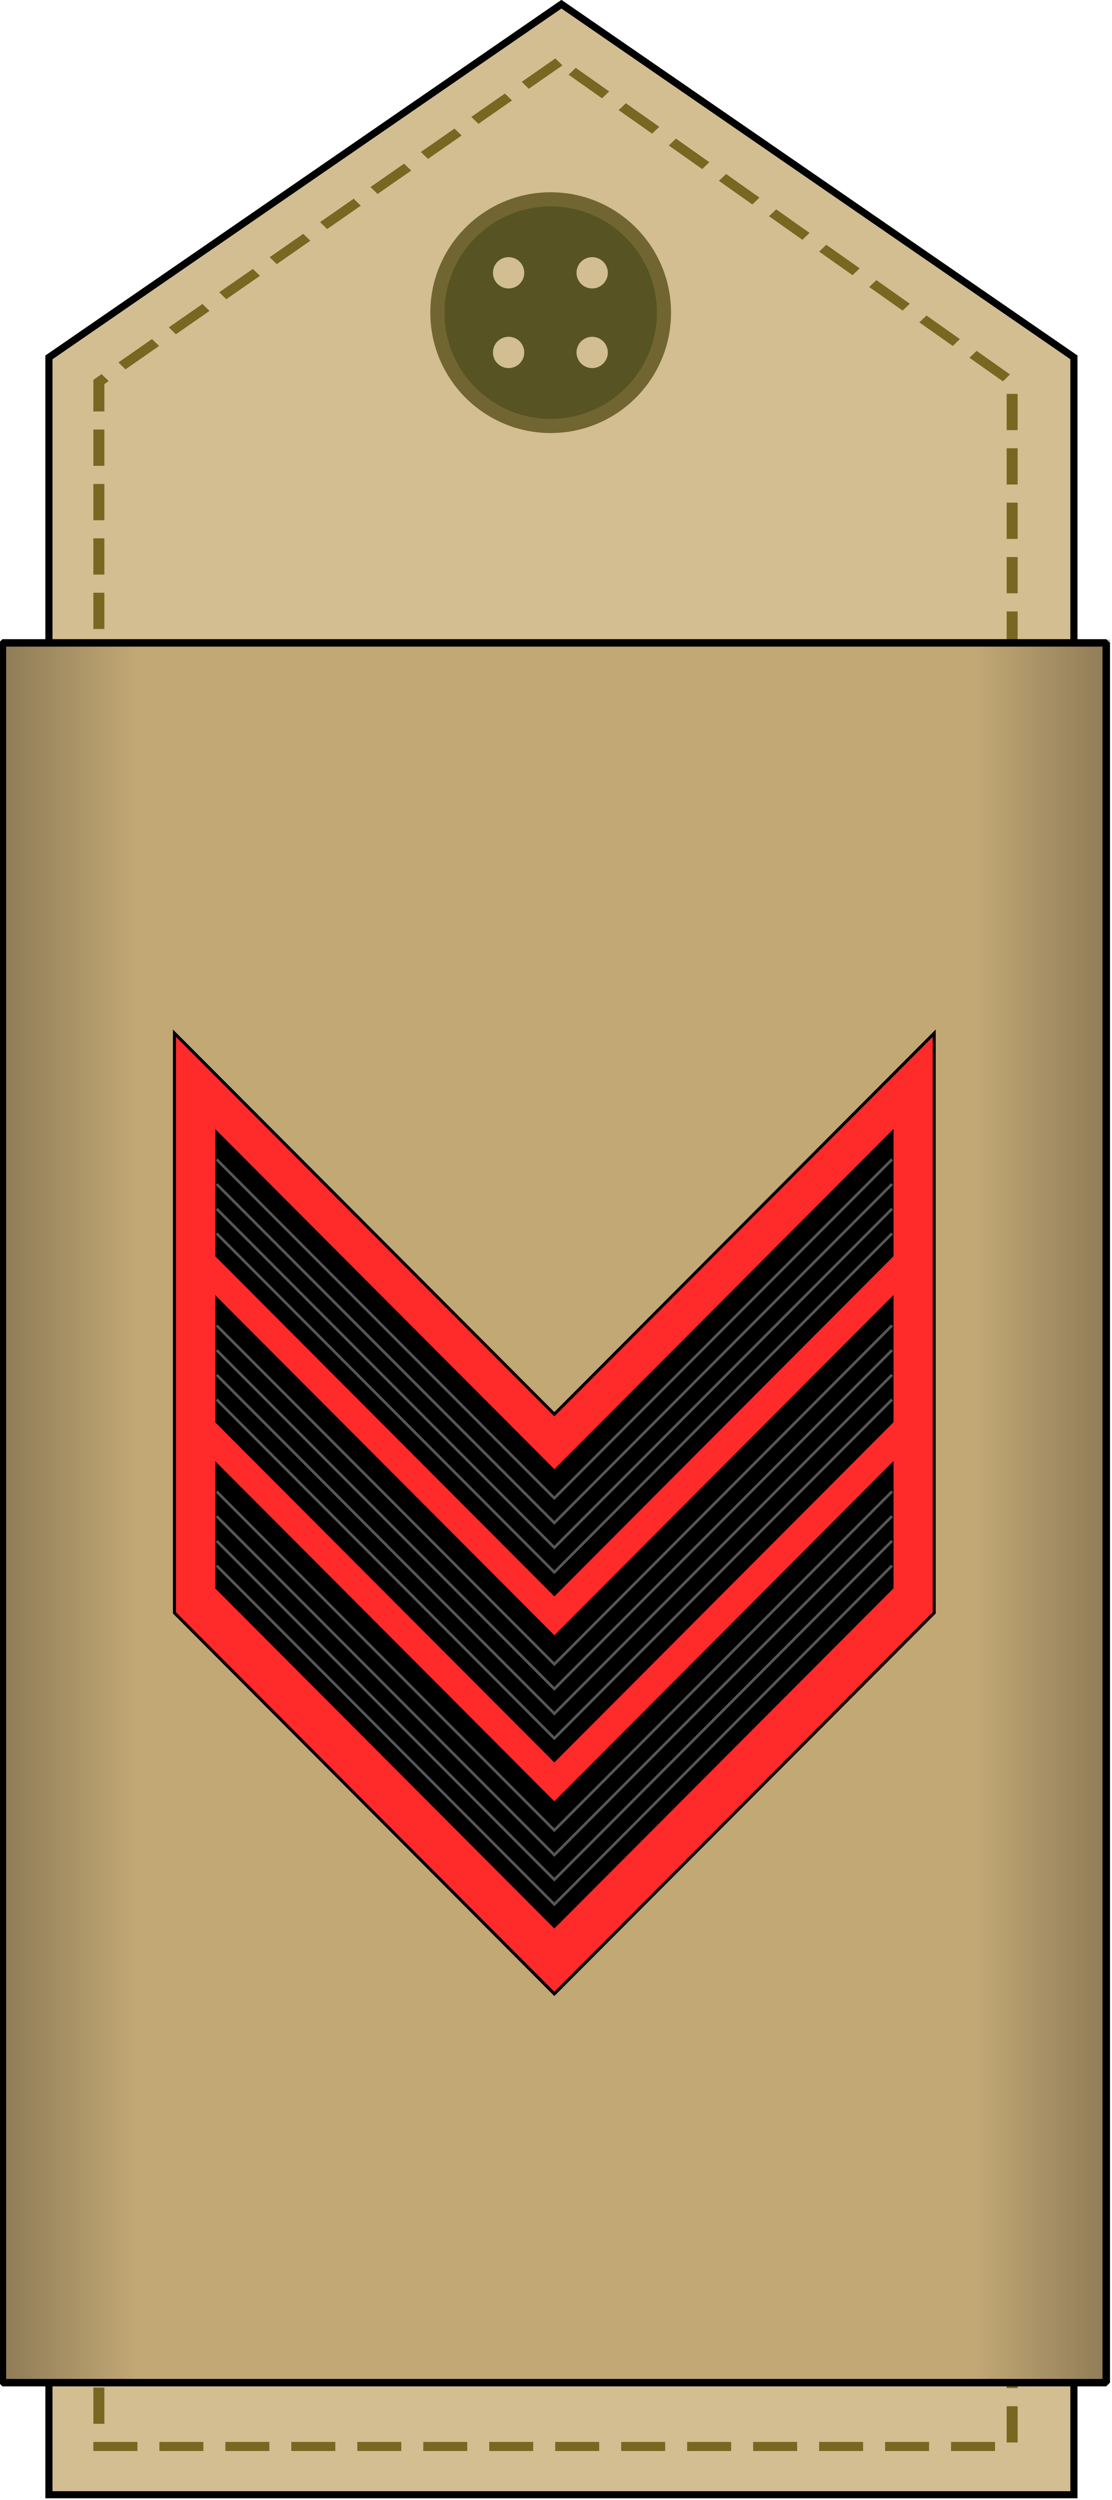
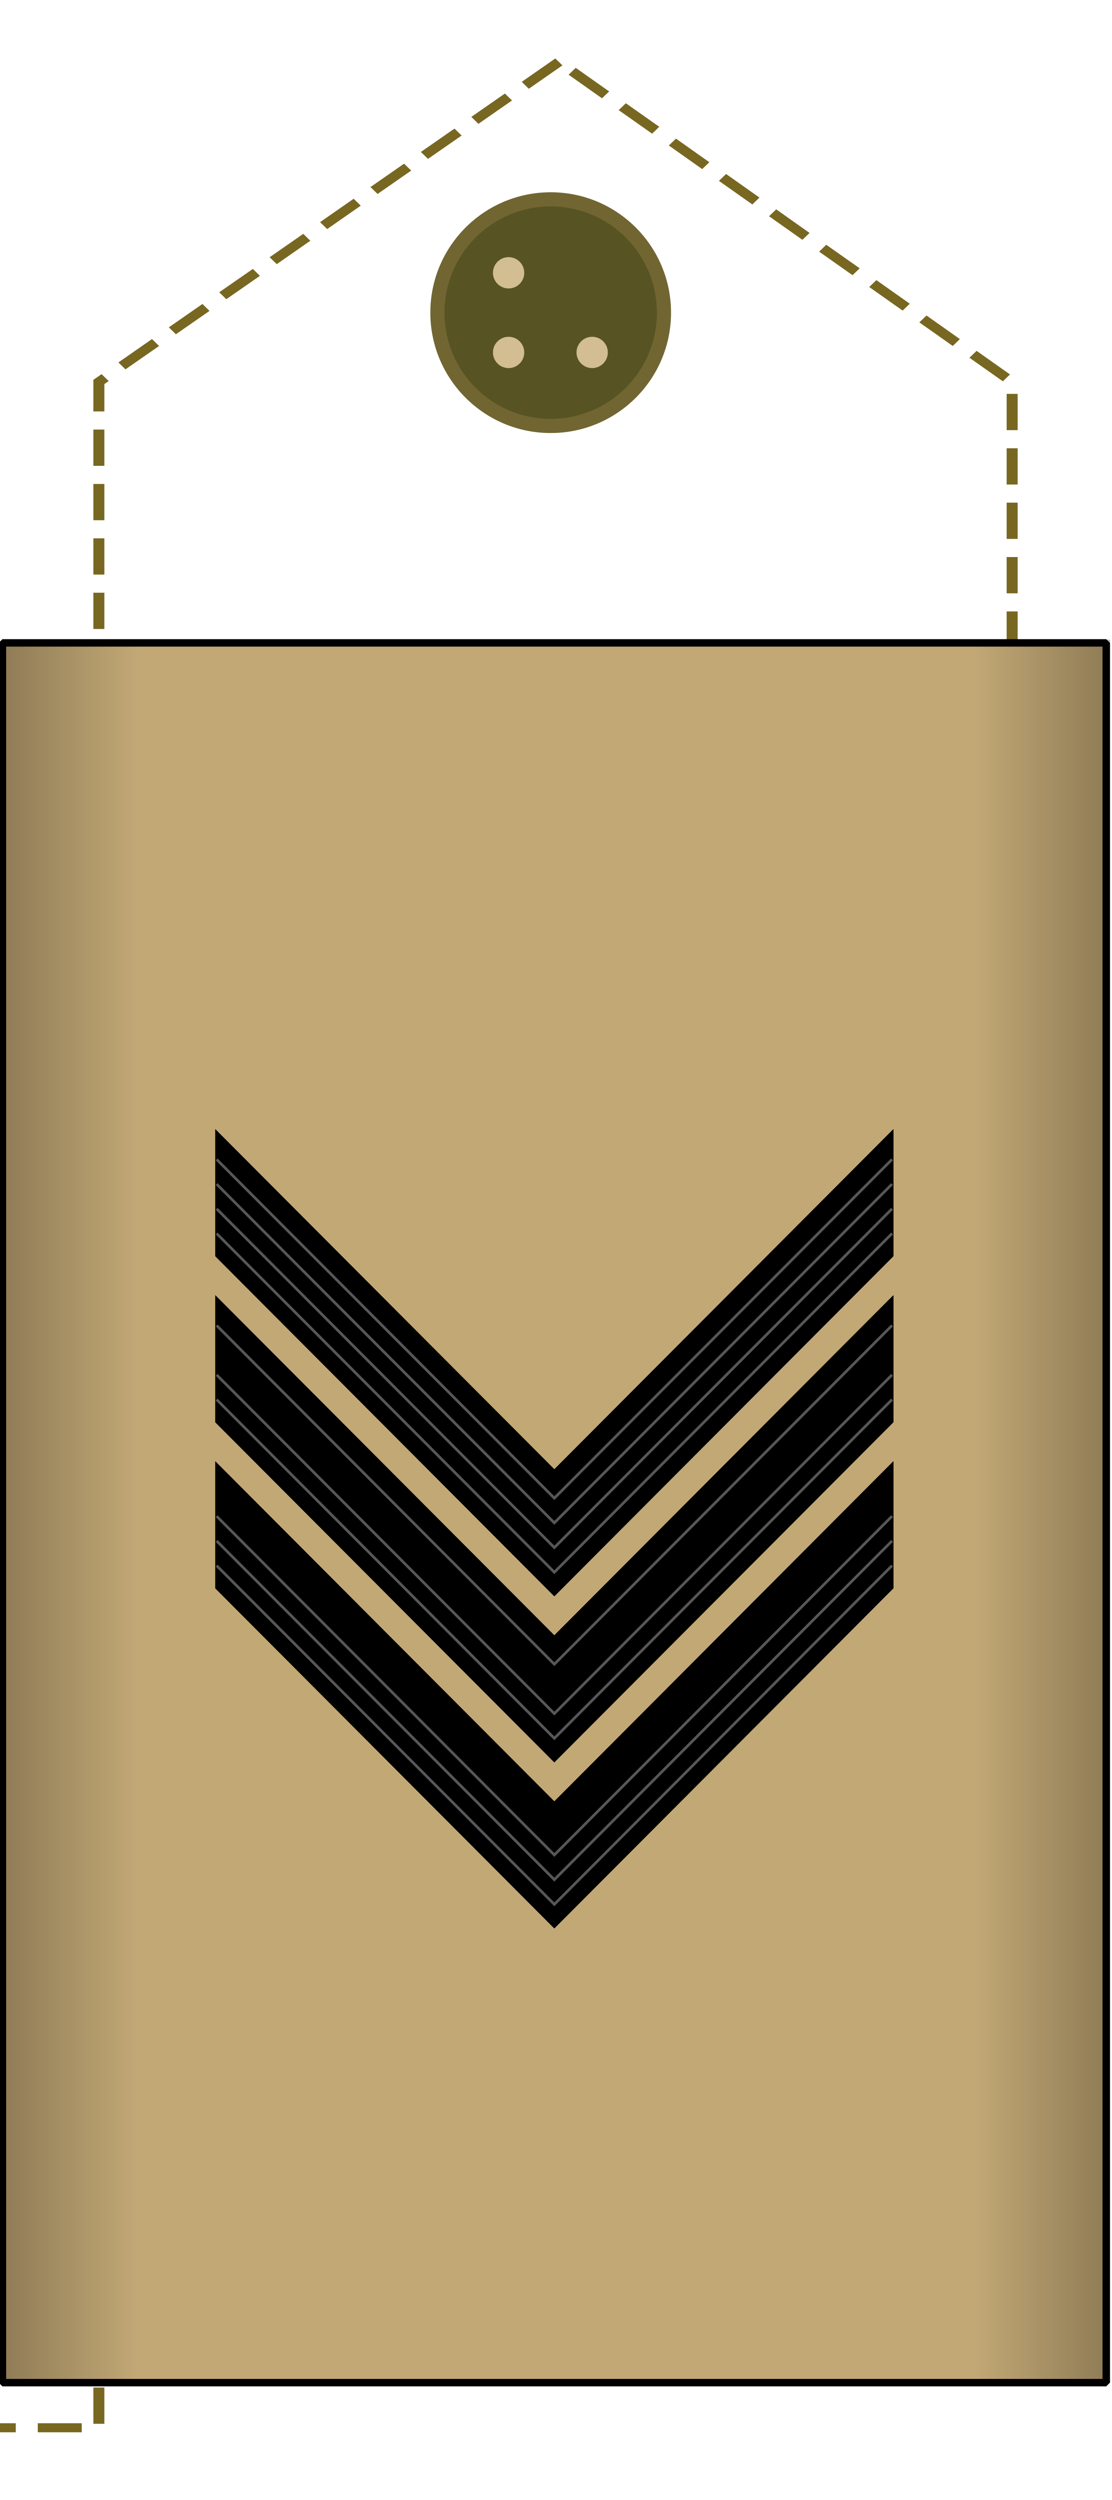
<svg xmlns="http://www.w3.org/2000/svg" xmlns:ns1="http://www.inkscape.org/namespaces/inkscape" xmlns:ns2="http://sodipodi.sourceforge.net/DTD/sodipodi-0.dtd" xmlns:xlink="http://www.w3.org/1999/xlink" width="75.834mm" height="170.43mm" viewBox="0 0 268.702 603.885" id="svg18992" version="1.1" ns1:version="0.91 r13725" ns2:docname="03.RAO-SGT.svg">
  <defs id="defs18994">
    <linearGradient ns1:collect="always" xlink:href="#linearGradient5017" id="linearGradient17617" gradientUnits="userSpaceOnUse" gradientTransform="matrix(1,0,0,0.936,0,60.543)" x1="-915.028" y1="595.926" x2="-726.301" y2="595.926" />
    <linearGradient id="linearGradient5017" ns1:collect="always">
      <stop id="stop5019" offset="0" style="stop-color:#000000;stop-opacity:1;" />
      <stop id="stop5021" offset="1" style="stop-color:#000000;stop-opacity:0;" />
    </linearGradient>
    <linearGradient ns1:collect="always" xlink:href="#linearGradient5017" id="linearGradient17619" gradientUnits="userSpaceOnUse" gradientTransform="matrix(-1,0,0,0.936,-1142.17,60.543)" x1="-915.028" y1="595.926" x2="-726.301" y2="595.926" />
  </defs>
  <ns2:namedview id="base" pagecolor="#ffffff" bordercolor="#666666" borderopacity="1.0" ns1:pageopacity="0.0" ns1:pageshadow="2" ns1:zoom="0.35" ns1:cx="-346.36352" ns1:cy="404.7994" ns1:document-units="px" ns1:current-layer="layer1" showgrid="false" fit-margin-top="0" fit-margin-left="0" fit-margin-right="0" fit-margin-bottom="0" ns1:window-width="1600" ns1:window-height="838" ns1:window-x="-8" ns1:window-y="-8" ns1:window-maximized="1" />
  <g ns1:label="Layer 1" ns1:groupmode="layer" id="layer1" transform="translate(-234.221,-333.277)">
    <g id="g18103" transform="matrix(0.651,0,0,0.651,-362.598,270.829)">
      <g transform="translate(1694.351,38.508)" id="g17553">
-         <path style="fill:#d2be91;fill-opacity:1;stroke:#000000;stroke-width:2.646;stroke-linecap:butt;stroke-linejoin:miter;stroke-miterlimit:4;stroke-dasharray:none;stroke-opacity:1" d="m -759.414,983.177 0,-793.145 190.228,-131.058 190.228,131.058 0,793.145 z" id="path17555" ns1:connector-curvature="0" ns2:nodetypes="cccccc" />
-         <path style="color:#000000;font-style:normal;font-variant:normal;font-weight:normal;font-stretch:normal;font-size:medium;line-height:normal;font-family:Sans;-inkscape-font-specification:Sans;text-indent:0;text-align:start;text-decoration:none;text-decoration-line:none;letter-spacing:normal;word-spacing:normal;text-transform:none;direction:ltr;block-progression:tb;writing-mode:lr-tb;baseline-shift:baseline;text-anchor:start;display:inline;overflow:visible;visibility:visible;fill:#786721;fill-opacity:1;stroke:none;stroke-width:7;marker:none;enable-background:accumulate" d="m -583.919,87.789 2.624,2.568 12.48,-8.68 -2.642,-2.567 z m 17.4,-2.643 12.389,8.755 2.66,-2.553 -12.407,-8.754 z m -36.111,15.647 2.624,2.583 12.48,-8.68 -2.642,-2.568 z m 54.695,-2.508 12.407,8.739 2.66,-2.553 -12.407,-8.74 z m -73.424,15.527 2.642,2.568 12.48,-8.664 -2.642,-2.583 z m 92.026,-2.403 12.407,8.755 2.642,-2.553 -12.389,-8.755 z m -110.738,15.422 2.642,2.568 12.48,-8.68 -2.642,-2.567 z m 129.34,-2.297 12.407,8.755 2.642,-2.553 -12.389,-8.755 z m -148.051,15.317 2.642,2.568 12.462,-8.68 -2.624,-2.568 z m 166.653,-2.193 12.389,8.755 2.66,-2.553 -12.389,-8.755 z m -185.364,15.212 2.642,2.567 12.462,-8.679 -2.624,-2.568 z m 203.966,-2.072 12.389,8.74 2.66,-2.553 -12.407,-8.739 z m -222.678,15.076 2.624,2.583 12.48,-8.679 -2.624,-2.568 z m 241.261,-1.952 12.407,8.754 2.66,-2.553 -12.407,-8.755 z m -259.973,14.971 2.624,2.568 12.48,-8.665 -2.624,-2.583 z m 278.575,-1.847 12.407,8.755 2.642,-2.553 -12.389,-8.754 z m -297.286,14.866 2.624,2.567 12.48,-8.679 -2.642,-2.568 z m 315.888,-1.742 12.407,8.754 2.642,-2.553 -12.389,-8.755 z m -324.451,7.688 -0.729,0.51 0,0.781 0,10.947 4.081,0 0,-10.151 1.603,-1.126 -2.642,-2.568 z m 338.261,19.176 4.081,0 0,-13.455 -4.081,0 z m -338.99,13.244 4.081,0 0,-13.455 -4.081,0 z m 338.99,6.938 4.081,0 0,-13.455 -4.081,0 z m -338.99,13.244 4.081,0 0,-13.455 -4.081,0 z m 338.99,6.938 4.081,0 0,-13.455 -4.081,0 z m -338.99,13.244 4.081,0 0,-13.455 -4.081,0 z m 338.99,6.938 4.081,0 0,-13.455 -4.081,0 z m -338.99,13.244 4.081,0 0,-13.455 -4.081,0 z m 338.99,6.938 4.081,0 0,-13.455 -4.081,0 z m -338.99,13.244 4.081,0 0,-13.455 -4.081,0 z m 338.99,6.938 4.081,0 0,-13.455 -4.081,0 z m -338.99,13.244 4.081,0 0,-13.455 -4.081,0 z m 338.99,6.938 4.081,0 0,-13.455 -4.081,0 z m -338.99,13.244 4.081,0 0,-13.455 -4.081,0 z m 338.99,6.938 4.081,0 0,-13.455 -4.081,0 z m -338.99,13.244 4.081,0 0,-13.455 -4.081,0 z m 338.99,6.938 4.081,0 0,-13.455 -4.081,0 z m -338.99,13.244 4.081,0 0,-13.455 -4.081,0 z m 338.99,6.938 4.081,0 0,-13.455 -4.081,0 z m -338.99,13.244 4.081,0 0,-13.455 -4.081,0 z m 338.99,6.938 4.081,0 0,-13.455 -4.081,0 z m -338.99,13.244 4.081,0 0,-13.455 -4.081,0 z m 338.99,6.938 4.081,0 0,-13.455 -4.081,0 z m -338.99,13.244 4.081,0 0,-13.455 -4.081,0 z m 338.99,6.938 4.081,0 0,-13.455 -4.081,0 z m -338.99,13.244 4.081,0 0,-13.455 -4.081,0 z m 338.99,6.938 4.081,0 0,-13.455 -4.081,0 z m -338.99,13.244 4.081,0 0,-13.455 -4.081,0 z m 338.99,6.938 4.081,0 0,-13.455 -4.081,0 z m -338.99,13.244 4.081,0 0,-13.455 -4.081,0 z m 338.99,6.938 4.081,0 0,-13.455 -4.081,0 z m -338.99,13.244 4.081,0 0,-13.455 -4.081,0 z m 338.99,6.938 4.081,0 0,-13.455 -4.081,0 z m -338.99,13.244 4.081,0 0,-13.455 -4.081,0 z m 338.99,6.938 4.081,0 0,-13.455 -4.081,0 z m -338.99,13.244 4.081,0 0,-13.455 -4.081,0 z m 338.99,6.938 4.081,0 0,-13.455 -4.081,0 z m -338.99,13.244 4.081,0 0,-13.455 -4.081,0 z m 338.99,6.938 4.081,0 0,-13.455 -4.081,0 z m -338.99,13.244 4.081,0 0,-13.455 -4.081,0 z m 338.99,6.938 4.081,0 0,-13.455 -4.081,0 z m -338.99,13.244 4.081,0 0,-13.455 -4.081,0 z m 338.99,6.938 4.081,0 0,-13.455 -4.081,0 z m -338.99,13.244 4.081,0 0,-13.455 -4.081,0 z m 338.99,6.938 4.081,0 0,-13.455 -4.081,0 z m -338.99,13.244 4.081,0 0,-13.455 -4.081,0 z m 338.99,6.938 4.081,0 0,-13.455 -4.081,0 z m -338.99,13.244 4.081,0 0,-13.455 -4.081,0 z m 338.99,6.938 4.081,0 0,-13.455 -4.081,0 z m -338.99,13.244 4.081,0 0,-13.455 -4.081,0 z m 338.99,6.938 4.081,0 0,-13.455 -4.081,0 z m -338.99,13.244 4.081,0 0,-13.455 -4.081,0 z m 338.99,6.938 4.081,0 0,-13.455 -4.081,0 z m -338.99,13.244 4.081,0 0,-13.455 -4.081,0 z m 338.99,6.938 4.081,0 0,-13.455 -4.081,0 z m -338.99,13.244 4.081,0 0,-13.455 -4.081,0 z m 338.99,6.938 4.081,0 0,-13.455 -4.081,0 z m -338.99,13.244 4.081,0 0,-13.455 -4.081,0 z m 338.99,6.938 4.081,0 0,-13.455 -4.081,0 z m -338.99,13.244 4.081,0 0,-13.455 -4.081,0 z m 338.99,6.938 4.081,0 0,-13.455 -4.081,0 z m -338.99,13.244 4.081,0 0,-13.455 -4.081,0 z m 338.99,6.938 4.081,0 0,-13.455 -4.081,0 z m -338.99,13.244 4.081,0 0,-13.455 -4.081,0 z m 338.99,6.938 4.081,0 0,-13.455 -4.081,0 z m -338.99,13.244 4.081,0 0,-13.455 -4.081,0 z m 338.99,6.938 4.081,0 0,-13.455 -4.081,0 z m -338.99,13.244 4.081,0 0,-13.455 -4.081,0 z m 338.99,6.938 4.081,0 0,-13.455 -4.081,0 z m -338.99,13.244 4.081,0 0,-13.455 -4.081,0 z m 338.99,6.938 4.081,0 0,-13.455 -4.081,0 z m -338.99,13.244 4.081,0 0,-13.455 -4.081,0 z m 338.99,6.938 4.081,0 0,-13.455 -4.081,0 z m -338.99,13.244 4.081,0 0,-13.455 -4.081,0 z m 338.99,6.938 4.081,0 0,-13.455 -4.081,0 z m -338.99,1.472 0,1.682 2.041,0 14.302,0 0,-3.364 -12.262,0 -2.041,0 -2.041,0 z m 24.505,1.682 16.325,0 0,-3.364 -16.325,0 z m 24.487,0 16.325,0 0,-3.364 -16.325,0 z m 24.487,0 16.325,0 0,-3.364 -16.325,0 z m 24.487,0 16.325,0 0,-3.364 -16.325,0 z m 24.487,0 16.325,0 0,-3.364 -16.325,0 z m 24.487,0 16.325,0 0,-3.364 -16.325,0 z m 24.487,0 16.325,0 0,-3.364 -16.325,0 z m 24.487,0 16.325,0 0,-3.364 -16.325,0 z m 24.487,0 16.325,0 0,-3.364 -16.325,0 z m 24.487,0 16.325,0 0,-3.364 -16.325,0 z m 24.487,0 16.325,0 0,-3.364 -16.325,0 z m 24.487,0 16.325,0 0,-3.364 -16.325,0 z m 24.487,0 16.325,0 0,-3.364 -16.325,0 z" id="path17557" ns1:connector-curvature="0" />
+         <path style="color:#000000;font-style:normal;font-variant:normal;font-weight:normal;font-stretch:normal;font-size:medium;line-height:normal;font-family:Sans;-inkscape-font-specification:Sans;text-indent:0;text-align:start;text-decoration:none;text-decoration-line:none;letter-spacing:normal;word-spacing:normal;text-transform:none;direction:ltr;block-progression:tb;writing-mode:lr-tb;baseline-shift:baseline;text-anchor:start;display:inline;overflow:visible;visibility:visible;fill:#786721;fill-opacity:1;stroke:none;stroke-width:7;marker:none;enable-background:accumulate" d="m -583.919,87.789 2.624,2.568 12.48,-8.68 -2.642,-2.567 z m 17.4,-2.643 12.389,8.755 2.66,-2.553 -12.407,-8.754 z m -36.111,15.647 2.624,2.583 12.48,-8.68 -2.642,-2.568 z m 54.695,-2.508 12.407,8.739 2.66,-2.553 -12.407,-8.74 z m -73.424,15.527 2.642,2.568 12.48,-8.664 -2.642,-2.583 z m 92.026,-2.403 12.407,8.755 2.642,-2.553 -12.389,-8.755 z m -110.738,15.422 2.642,2.568 12.48,-8.68 -2.642,-2.567 z m 129.34,-2.297 12.407,8.755 2.642,-2.553 -12.389,-8.755 z m -148.051,15.317 2.642,2.568 12.462,-8.68 -2.624,-2.568 z m 166.653,-2.193 12.389,8.755 2.66,-2.553 -12.389,-8.755 z m -185.364,15.212 2.642,2.567 12.462,-8.679 -2.624,-2.568 z m 203.966,-2.072 12.389,8.74 2.66,-2.553 -12.407,-8.739 z m -222.678,15.076 2.624,2.583 12.48,-8.679 -2.624,-2.568 z m 241.261,-1.952 12.407,8.754 2.66,-2.553 -12.407,-8.755 z m -259.973,14.971 2.624,2.568 12.48,-8.665 -2.624,-2.583 z m 278.575,-1.847 12.407,8.755 2.642,-2.553 -12.389,-8.754 z m -297.286,14.866 2.624,2.567 12.48,-8.679 -2.642,-2.568 z m 315.888,-1.742 12.407,8.754 2.642,-2.553 -12.389,-8.755 z m -324.451,7.688 -0.729,0.51 0,0.781 0,10.947 4.081,0 0,-10.151 1.603,-1.126 -2.642,-2.568 z m 338.261,19.176 4.081,0 0,-13.455 -4.081,0 z m -338.99,13.244 4.081,0 0,-13.455 -4.081,0 z m 338.99,6.938 4.081,0 0,-13.455 -4.081,0 z m -338.99,13.244 4.081,0 0,-13.455 -4.081,0 z m 338.99,6.938 4.081,0 0,-13.455 -4.081,0 z m -338.99,13.244 4.081,0 0,-13.455 -4.081,0 z m 338.99,6.938 4.081,0 0,-13.455 -4.081,0 z m -338.99,13.244 4.081,0 0,-13.455 -4.081,0 z m 338.99,6.938 4.081,0 0,-13.455 -4.081,0 z m -338.99,13.244 4.081,0 0,-13.455 -4.081,0 z m 338.99,6.938 4.081,0 0,-13.455 -4.081,0 z m -338.99,13.244 4.081,0 0,-13.455 -4.081,0 z m 338.99,6.938 4.081,0 0,-13.455 -4.081,0 z m -338.99,13.244 4.081,0 0,-13.455 -4.081,0 z m 338.99,6.938 4.081,0 0,-13.455 -4.081,0 z m -338.99,13.244 4.081,0 0,-13.455 -4.081,0 z m 338.99,6.938 4.081,0 0,-13.455 -4.081,0 z m -338.99,13.244 4.081,0 0,-13.455 -4.081,0 z m 338.99,6.938 4.081,0 0,-13.455 -4.081,0 z m -338.99,13.244 4.081,0 0,-13.455 -4.081,0 z m 338.99,6.938 4.081,0 0,-13.455 -4.081,0 z m -338.99,13.244 4.081,0 0,-13.455 -4.081,0 z m 338.99,6.938 4.081,0 0,-13.455 -4.081,0 z m -338.99,13.244 4.081,0 0,-13.455 -4.081,0 z m 338.99,6.938 4.081,0 0,-13.455 -4.081,0 z m -338.99,13.244 4.081,0 0,-13.455 -4.081,0 z m 338.99,6.938 4.081,0 0,-13.455 -4.081,0 z m -338.99,13.244 4.081,0 0,-13.455 -4.081,0 z m 338.99,6.938 4.081,0 0,-13.455 -4.081,0 z m -338.99,13.244 4.081,0 0,-13.455 -4.081,0 z m 338.99,6.938 4.081,0 0,-13.455 -4.081,0 z m -338.99,13.244 4.081,0 0,-13.455 -4.081,0 z m 338.99,6.938 4.081,0 0,-13.455 -4.081,0 z m -338.99,13.244 4.081,0 0,-13.455 -4.081,0 z m 338.99,6.938 4.081,0 0,-13.455 -4.081,0 z m -338.99,13.244 4.081,0 0,-13.455 -4.081,0 z m 338.99,6.938 4.081,0 0,-13.455 -4.081,0 z m -338.99,13.244 4.081,0 0,-13.455 -4.081,0 z m 338.99,6.938 4.081,0 0,-13.455 -4.081,0 z m -338.99,13.244 4.081,0 0,-13.455 -4.081,0 z m 338.99,6.938 4.081,0 0,-13.455 -4.081,0 z m -338.99,13.244 4.081,0 0,-13.455 -4.081,0 z m 338.99,6.938 4.081,0 0,-13.455 -4.081,0 z m -338.99,13.244 4.081,0 0,-13.455 -4.081,0 z z m -338.99,13.244 4.081,0 0,-13.455 -4.081,0 z m 338.99,6.938 4.081,0 0,-13.455 -4.081,0 z m -338.99,13.244 4.081,0 0,-13.455 -4.081,0 z m 338.99,6.938 4.081,0 0,-13.455 -4.081,0 z m -338.99,13.244 4.081,0 0,-13.455 -4.081,0 z m 338.99,6.938 4.081,0 0,-13.455 -4.081,0 z m -338.99,13.244 4.081,0 0,-13.455 -4.081,0 z m 338.99,6.938 4.081,0 0,-13.455 -4.081,0 z m -338.99,13.244 4.081,0 0,-13.455 -4.081,0 z m 338.99,6.938 4.081,0 0,-13.455 -4.081,0 z m -338.99,13.244 4.081,0 0,-13.455 -4.081,0 z m 338.99,6.938 4.081,0 0,-13.455 -4.081,0 z m -338.99,13.244 4.081,0 0,-13.455 -4.081,0 z m 338.99,6.938 4.081,0 0,-13.455 -4.081,0 z m -338.99,13.244 4.081,0 0,-13.455 -4.081,0 z m 338.99,6.938 4.081,0 0,-13.455 -4.081,0 z m -338.99,13.244 4.081,0 0,-13.455 -4.081,0 z m 338.99,6.938 4.081,0 0,-13.455 -4.081,0 z m -338.99,13.244 4.081,0 0,-13.455 -4.081,0 z m 338.99,6.938 4.081,0 0,-13.455 -4.081,0 z m -338.99,13.244 4.081,0 0,-13.455 -4.081,0 z m 338.99,6.938 4.081,0 0,-13.455 -4.081,0 z m -338.99,13.244 4.081,0 0,-13.455 -4.081,0 z m 338.99,6.938 4.081,0 0,-13.455 -4.081,0 z m -338.99,13.244 4.081,0 0,-13.455 -4.081,0 z m 338.99,6.938 4.081,0 0,-13.455 -4.081,0 z m -338.99,13.244 4.081,0 0,-13.455 -4.081,0 z m 338.99,6.938 4.081,0 0,-13.455 -4.081,0 z m -338.99,13.244 4.081,0 0,-13.455 -4.081,0 z m 338.99,6.938 4.081,0 0,-13.455 -4.081,0 z m -338.99,1.472 0,1.682 2.041,0 14.302,0 0,-3.364 -12.262,0 -2.041,0 -2.041,0 z m 24.505,1.682 16.325,0 0,-3.364 -16.325,0 z m 24.487,0 16.325,0 0,-3.364 -16.325,0 z m 24.487,0 16.325,0 0,-3.364 -16.325,0 z m 24.487,0 16.325,0 0,-3.364 -16.325,0 z m 24.487,0 16.325,0 0,-3.364 -16.325,0 z m 24.487,0 16.325,0 0,-3.364 -16.325,0 z m 24.487,0 16.325,0 0,-3.364 -16.325,0 z m 24.487,0 16.325,0 0,-3.364 -16.325,0 z m 24.487,0 16.325,0 0,-3.364 -16.325,0 z m 24.487,0 16.325,0 0,-3.364 -16.325,0 z m 24.487,0 16.325,0 0,-3.364 -16.325,0 z m 24.487,0 16.325,0 0,-3.364 -16.325,0 z m 24.487,0 16.325,0 0,-3.364 -16.325,0 z" id="path17557" ns1:connector-curvature="0" />
        <rect style="fill:#c2a875;fill-opacity:1;stroke:#000000;stroke-width:2.765;stroke-linecap:round;stroke-linejoin:bevel;stroke-miterlimit:4;stroke-dasharray:none;stroke-dashoffset:0;stroke-opacity:1" id="rect17559" width="409.718" height="645.589" x="-776.684" y="295.988" />
        <circle style="fill:#716532;fill-opacity:1;stroke:none;stroke-width:1.447;stroke-linecap:round;stroke-linejoin:bevel;stroke-miterlimit:4;stroke-dasharray:none;stroke-dashoffset:0;stroke-opacity:1" id="circle17561" cx="-573.176" cy="173.436" r="44.674" />
        <circle id="circle17563" style="fill:#575323;fill-opacity:1;stroke:none" cx="-573.176" cy="173.436" r="39.418" />
        <g id="g17565" transform="matrix(0.871,0,0,0.871,-1253.084,105.405)" style="fill:#d2be91;fill-opacity:1">
          <g transform="translate(0,-2.857)" id="g17567" style="fill:#d2be91;fill-opacity:1">
            <circle r="6.672" cy="63.988" cx="762.675" id="circle17569" style="opacity:1;fill:#d2be91;fill-opacity:1;stroke:none;stroke-width:5;stroke-linecap:round;stroke-linejoin:round;stroke-miterlimit:4;stroke-dasharray:none;stroke-dashoffset:0.3;stroke-opacity:1" />
-             <circle style="opacity:1;fill:#d2be91;fill-opacity:1;stroke:none;stroke-width:5;stroke-linecap:round;stroke-linejoin:round;stroke-miterlimit:4;stroke-dasharray:none;stroke-dashoffset:0.3;stroke-opacity:1" id="circle17571" cx="798.286" cy="63.988" r="6.672" />
          </g>
          <g id="g17573" transform="translate(0,31.071)" style="fill:#d2be91;fill-opacity:1">
            <circle style="opacity:1;fill:#d2be91;fill-opacity:1;stroke:none;stroke-width:5;stroke-linecap:round;stroke-linejoin:round;stroke-miterlimit:4;stroke-dasharray:none;stroke-dashoffset:0.3;stroke-opacity:1" id="circle17575" cx="762.675" cy="63.988" r="6.672" />
            <circle r="6.672" cy="63.988" cx="798.286" id="circle17577" style="opacity:1;fill:#d2be91;fill-opacity:1;stroke:none;stroke-width:5;stroke-linecap:round;stroke-linejoin:round;stroke-miterlimit:4;stroke-dasharray:none;stroke-dashoffset:0.3;stroke-opacity:1" />
          </g>
        </g>
        <path ns1:connector-curvature="0" id="path17579" d="m -711.148,941.529 0,-646.76 -65.488,0 0,646.76 65.488,0 z" style="fill:url(#linearGradient17617);fill-opacity:1;stroke:none;stroke-width:2.861;stroke-linecap:round;stroke-linejoin:bevel;stroke-miterlimit:4;stroke-dasharray:none;stroke-dashoffset:0;stroke-opacity:1" />
        <path style="fill:url(#linearGradient17619);fill-opacity:1;stroke:none;stroke-width:2.861;stroke-linecap:round;stroke-linejoin:bevel;stroke-miterlimit:4;stroke-dasharray:none;stroke-dashoffset:0;stroke-opacity:1" d="m -431.022,941.529 0,-646.76 65.488,0 0,646.76 -65.488,0 z" id="path17581" ns1:connector-curvature="0" />
      </g>
      <g transform="translate(0,50.492)" id="g17767">
-         <path ns2:nodetypes="ccccccc" style="fill:#ff2a2a;fill-rule:evenodd;stroke:#000000;stroke-width:1.125px;stroke-linecap:butt;stroke-linejoin:miter;stroke-opacity:1" d="m 1263.536,643.933 -141.009,141.411 -141.009,-141.411 0,-215.115 141.009,141.411 141.009,-141.411 z" id="path17583" ns1:connector-curvature="0" />
        <g id="g17585" transform="translate(-263.545,-60.609)">
          <path ns1:connector-curvature="0" id="path17587" d="m 1511.429,695.219 -125.357,125.714 -125.357,-125.714 0,-45.714 125.357,125.714 125.357,-125.714 z" style="fill:none;fill-rule:evenodd;stroke:#000000;stroke-width:1px;stroke-linecap:butt;stroke-linejoin:miter;stroke-opacity:1" ns2:nodetypes="ccccccc" />
          <path ns2:nodetypes="ccccccc" style="fill:#000000;fill-opacity:1;fill-rule:evenodd;stroke:#000000;stroke-width:1px;stroke-linecap:butt;stroke-linejoin:miter;stroke-opacity:1" d="m 1511.429,695.219 -125.357,125.714 -125.357,-125.714 0,-45.714 125.357,125.714 125.357,-125.714 z" id="path17589" ns1:connector-curvature="0" />
          <g style="stroke:#575757;stroke-opacity:1" id="g17591">
-             <path ns2:nodetypes="ccc" style="fill:none;fill-rule:evenodd;stroke:#575757;stroke-width:1px;stroke-linecap:butt;stroke-linejoin:miter;stroke-opacity:1" d="m 1260.714,659.505 125.357,125.714 125.357,-125.714" id="path17593" ns1:connector-curvature="0" />
            <path ns1:connector-curvature="0" id="path17595" d="m 1260.714,668.672 125.357,125.714 125.357,-125.714" style="fill:none;fill-rule:evenodd;stroke:#575757;stroke-width:1px;stroke-linecap:butt;stroke-linejoin:miter;stroke-opacity:1" ns2:nodetypes="ccc" />
            <path ns2:nodetypes="ccc" style="fill:none;fill-rule:evenodd;stroke:#575757;stroke-width:1px;stroke-linecap:butt;stroke-linejoin:miter;stroke-opacity:1" d="m 1260.714,677.838 125.357,125.714 125.357,-125.714" id="path17597" ns1:connector-curvature="0" />
            <path ns1:connector-curvature="0" id="path17599" d="m 1260.714,687.005 125.357,125.714 125.357,-125.714" style="fill:none;fill-rule:evenodd;stroke:#575757;stroke-width:1px;stroke-linecap:butt;stroke-linejoin:miter;stroke-opacity:1" ns2:nodetypes="ccc" />
          </g>
        </g>
        <g transform="translate(-263.545,-122.228)" id="g17601">
          <path ns2:nodetypes="ccccccc" style="fill:none;fill-rule:evenodd;stroke:#000000;stroke-width:1px;stroke-linecap:butt;stroke-linejoin:miter;stroke-opacity:1" d="m 1511.429,695.219 -125.357,125.714 -125.357,-125.714 0,-45.714 125.357,125.714 125.357,-125.714 z" id="path17603" ns1:connector-curvature="0" />
          <path ns1:connector-curvature="0" id="path17605" d="m 1511.429,695.219 -125.357,125.714 -125.357,-125.714 0,-45.714 125.357,125.714 125.357,-125.714 z" style="fill:#000000;fill-opacity:1;fill-rule:evenodd;stroke:#000000;stroke-width:1px;stroke-linecap:butt;stroke-linejoin:miter;stroke-opacity:1" ns2:nodetypes="ccccccc" />
          <g id="g17607" style="stroke:#575757;stroke-opacity:1">
            <path ns1:connector-curvature="0" id="path17609" d="m 1260.714,659.505 125.357,125.714 125.357,-125.714" style="fill:none;fill-rule:evenodd;stroke:#575757;stroke-width:1px;stroke-linecap:butt;stroke-linejoin:miter;stroke-opacity:1" ns2:nodetypes="ccc" />
-             <path ns2:nodetypes="ccc" style="fill:none;fill-rule:evenodd;stroke:#575757;stroke-width:1px;stroke-linecap:butt;stroke-linejoin:miter;stroke-opacity:1" d="m 1260.714,668.672 125.357,125.714 125.357,-125.714" id="path17611" ns1:connector-curvature="0" />
            <path ns1:connector-curvature="0" id="path17613" d="m 1260.714,677.838 125.357,125.714 125.357,-125.714" style="fill:none;fill-rule:evenodd;stroke:#575757;stroke-width:1px;stroke-linecap:butt;stroke-linejoin:miter;stroke-opacity:1" ns2:nodetypes="ccc" />
            <path ns2:nodetypes="ccc" style="fill:none;fill-rule:evenodd;stroke:#575757;stroke-width:1px;stroke-linecap:butt;stroke-linejoin:miter;stroke-opacity:1" d="m 1260.714,687.005 125.357,125.714 125.357,-125.714" id="path17615" ns1:connector-curvature="0" />
          </g>
        </g>
        <g id="g17621" transform="translate(-263.545,-183.848)">
          <path ns1:connector-curvature="0" id="path17623" d="m 1511.429,695.219 -125.357,125.714 -125.357,-125.714 0,-45.714 125.357,125.714 125.357,-125.714 z" style="fill:none;fill-rule:evenodd;stroke:#000000;stroke-width:1px;stroke-linecap:butt;stroke-linejoin:miter;stroke-opacity:1" ns2:nodetypes="ccccccc" />
          <path ns2:nodetypes="ccccccc" style="fill:#000000;fill-opacity:1;fill-rule:evenodd;stroke:#000000;stroke-width:1px;stroke-linecap:butt;stroke-linejoin:miter;stroke-opacity:1" d="m 1511.429,695.219 -125.357,125.714 -125.357,-125.714 0,-45.714 125.357,125.714 125.357,-125.714 z" id="path17625" ns1:connector-curvature="0" />
          <g style="stroke:#575757;stroke-opacity:1" id="g17627">
            <path ns2:nodetypes="ccc" style="fill:none;fill-rule:evenodd;stroke:#575757;stroke-width:1px;stroke-linecap:butt;stroke-linejoin:miter;stroke-opacity:1" d="m 1260.714,659.505 125.357,125.714 125.357,-125.714" id="path17629" ns1:connector-curvature="0" />
            <path ns1:connector-curvature="0" id="path17631" d="m 1260.714,668.672 125.357,125.714 125.357,-125.714" style="fill:none;fill-rule:evenodd;stroke:#575757;stroke-width:1px;stroke-linecap:butt;stroke-linejoin:miter;stroke-opacity:1" ns2:nodetypes="ccc" />
            <path ns2:nodetypes="ccc" style="fill:none;fill-rule:evenodd;stroke:#575757;stroke-width:1px;stroke-linecap:butt;stroke-linejoin:miter;stroke-opacity:1" d="m 1260.714,677.838 125.357,125.714 125.357,-125.714" id="path17633" ns1:connector-curvature="0" />
            <path ns1:connector-curvature="0" id="path17635" d="m 1260.714,687.005 125.357,125.714 125.357,-125.714" style="fill:none;fill-rule:evenodd;stroke:#575757;stroke-width:1px;stroke-linecap:butt;stroke-linejoin:miter;stroke-opacity:1" ns2:nodetypes="ccc" />
          </g>
        </g>
      </g>
    </g>
  </g>
</svg>